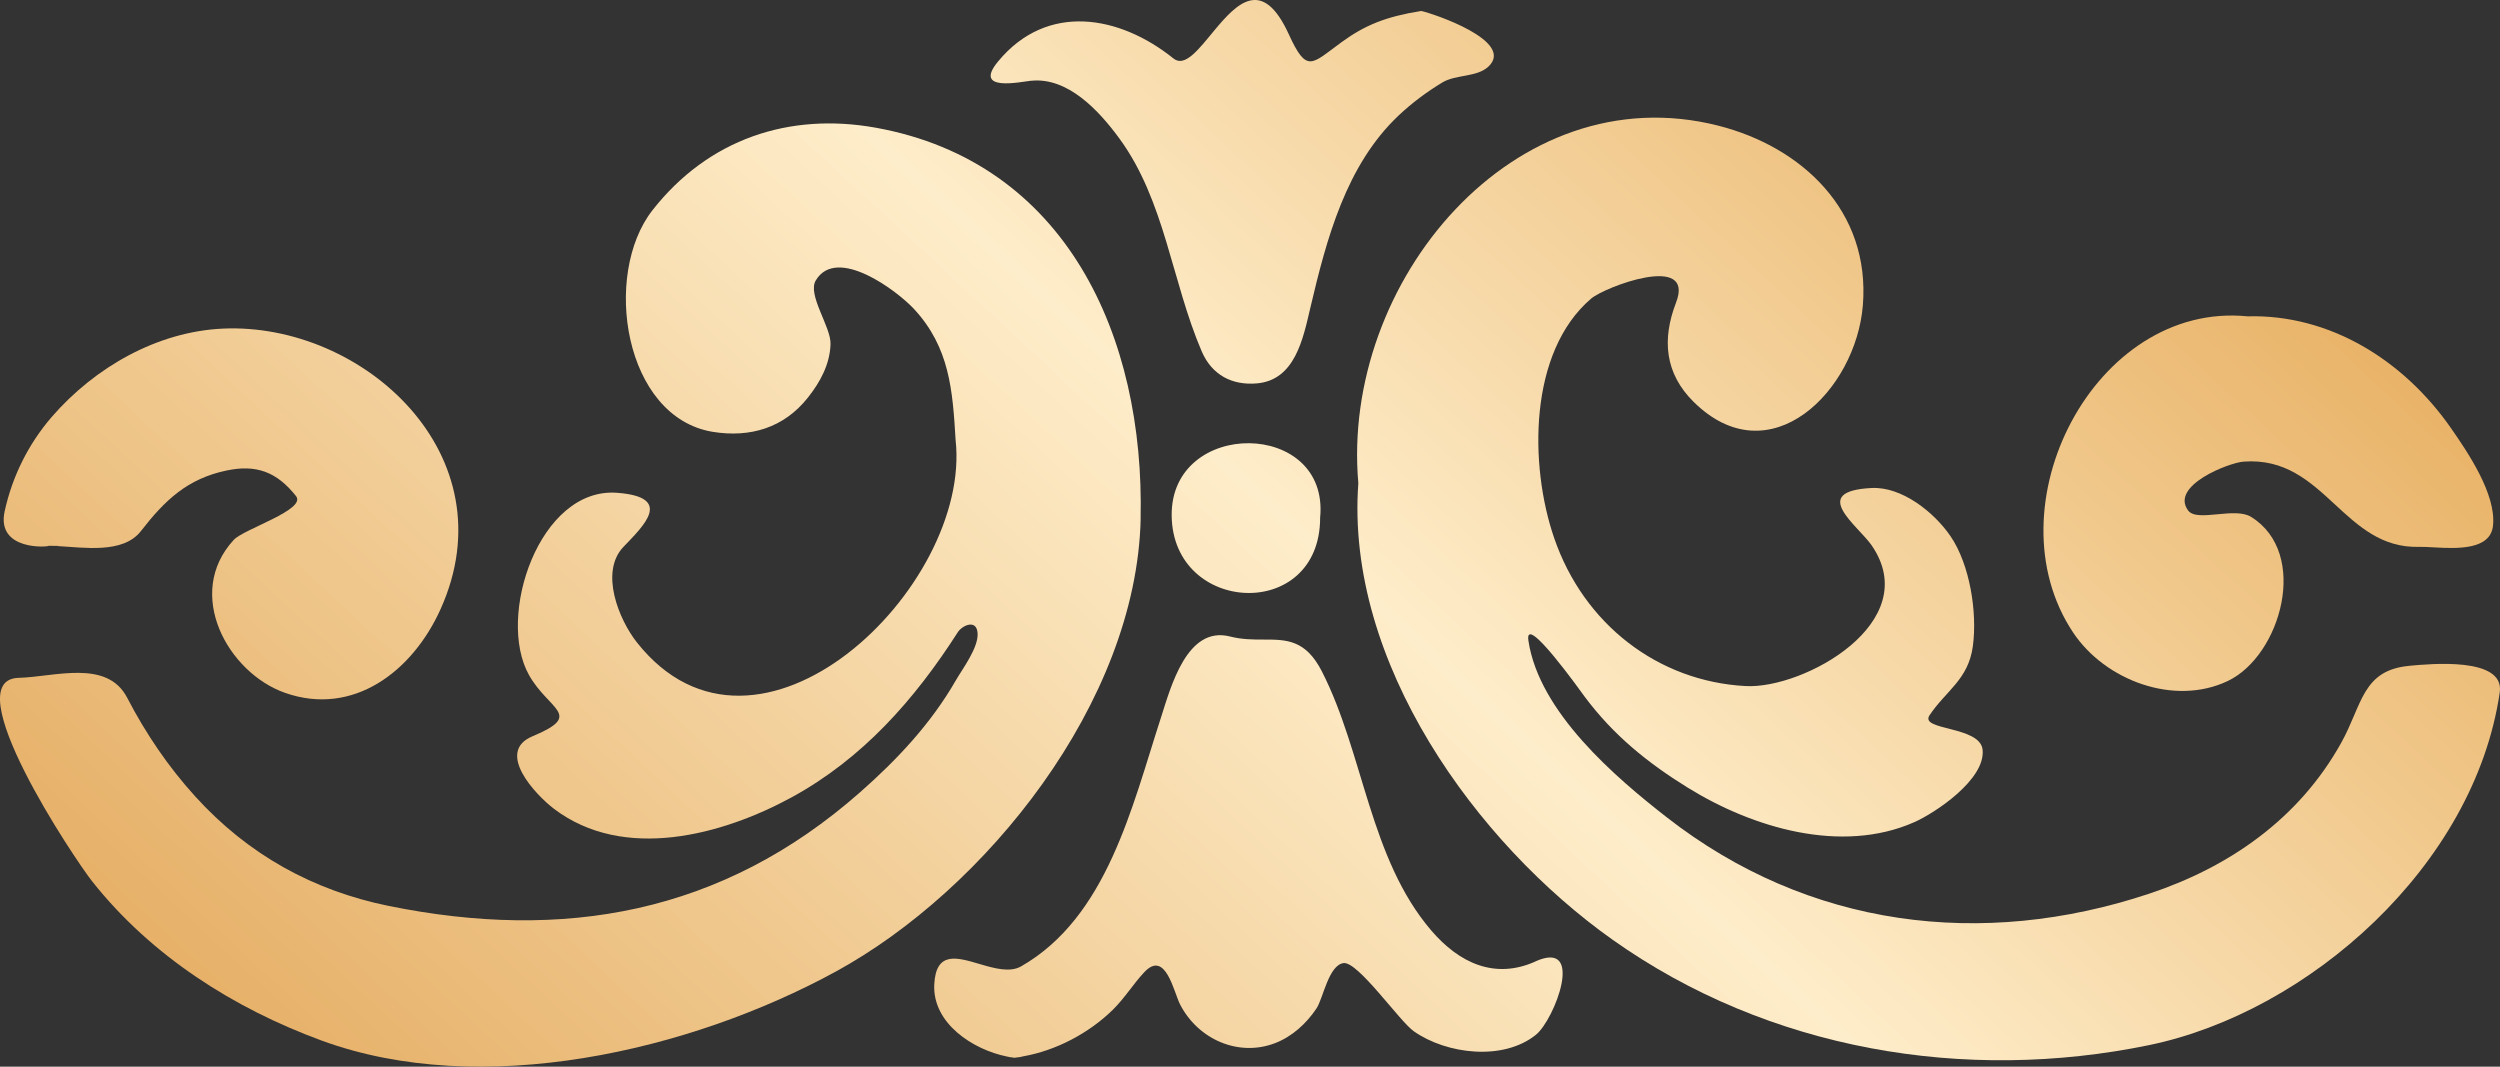
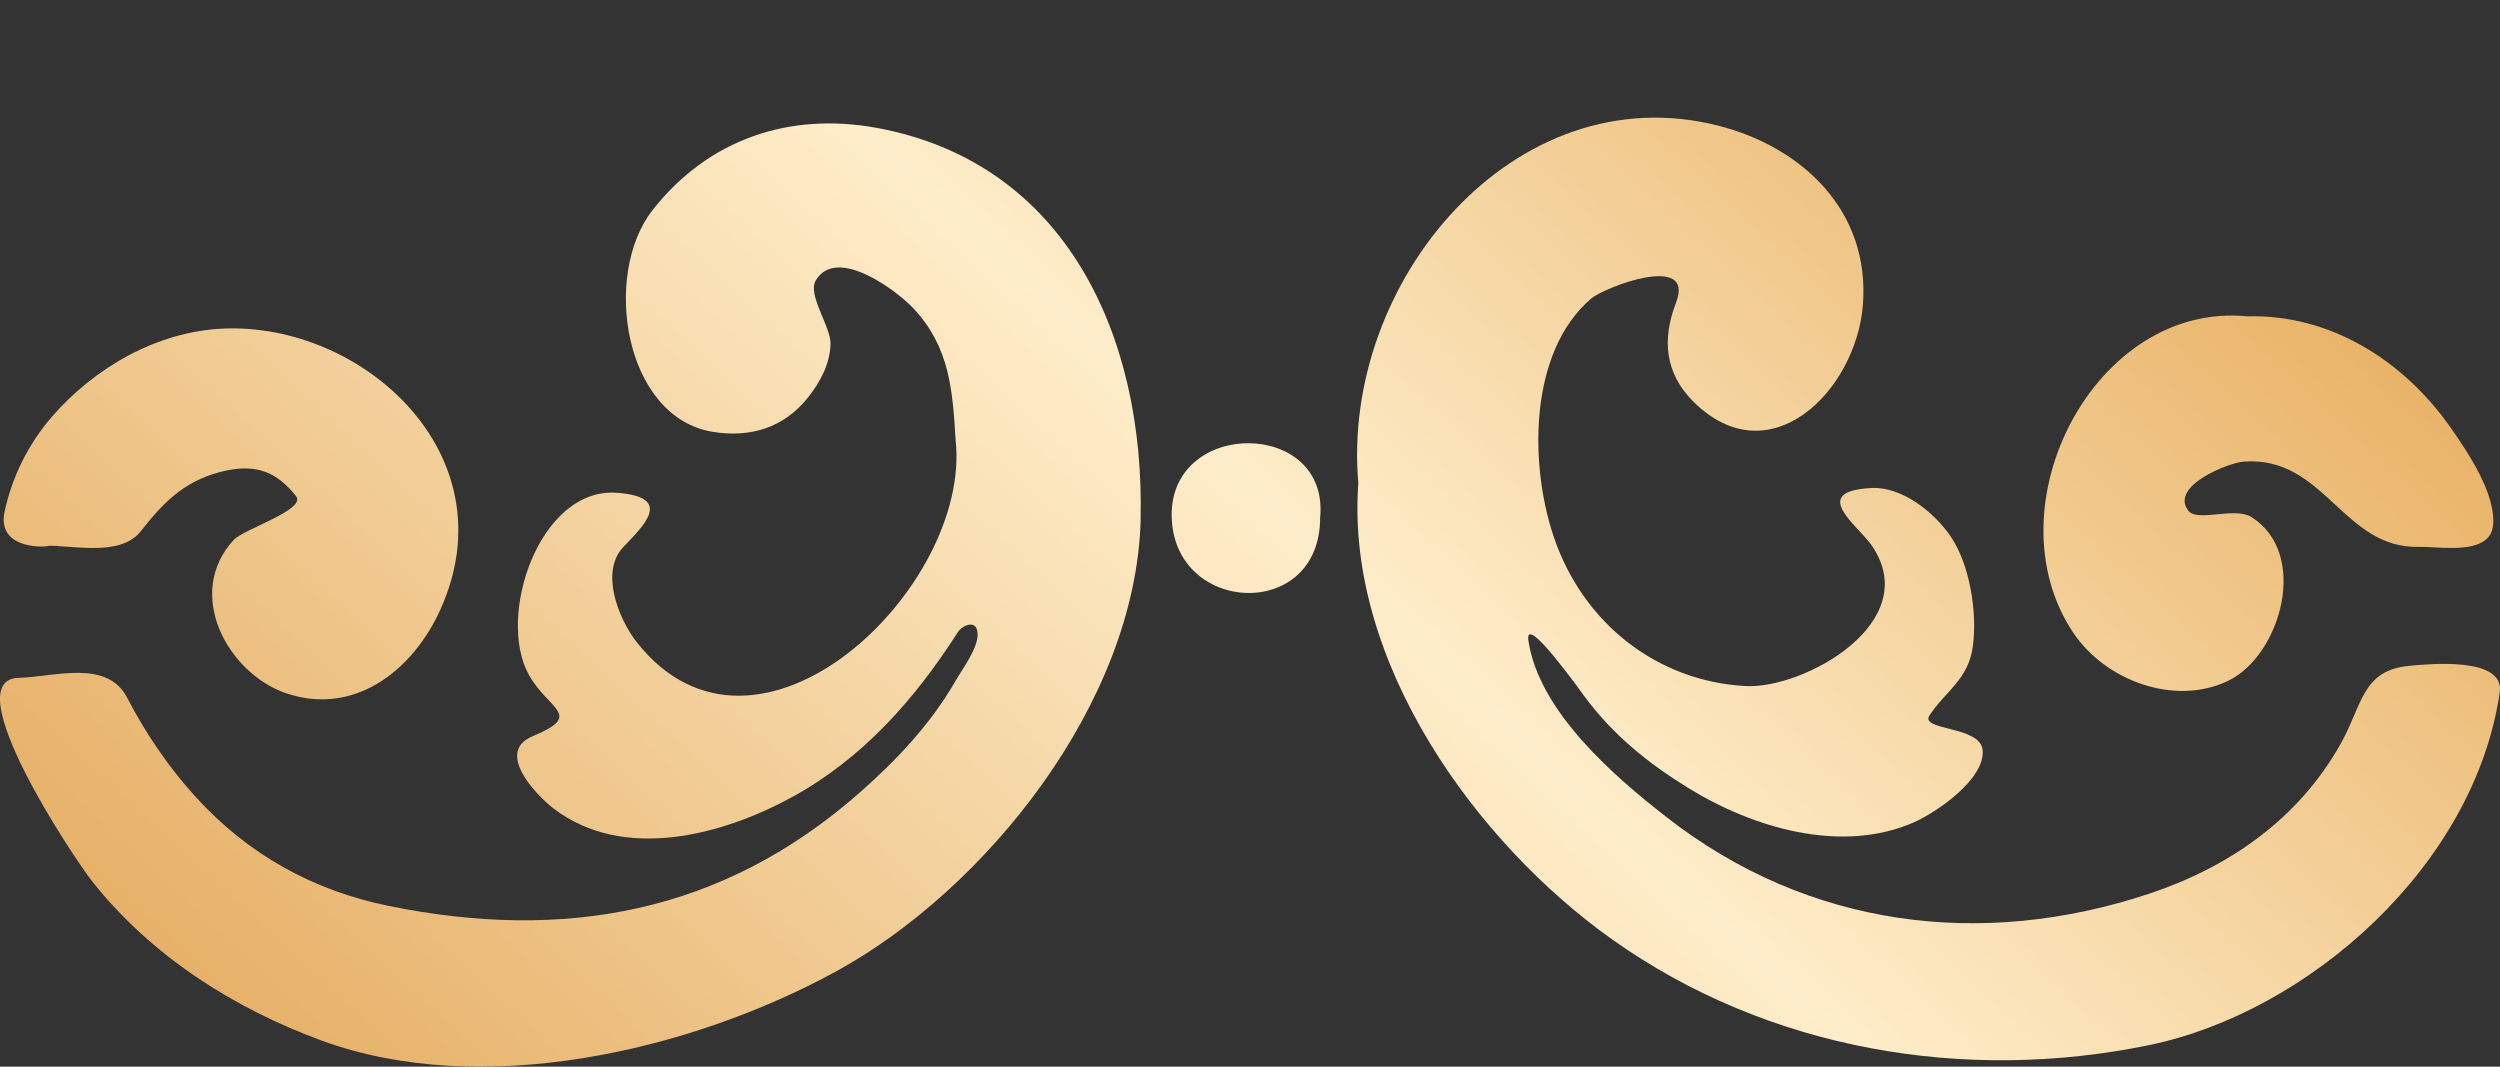
<svg xmlns="http://www.w3.org/2000/svg" width="75" height="32" viewBox="0 0 75 32" fill="none">
  <rect x="0" y="0" width="75" height="32" fill="#333333" stroke="none" />
  <path d="M72.291 19.974C70.862 20.099 70.872 21.144 70.237 22.283C68.965 24.571 66.868 26.016 64.472 26.812C59.462 28.476 54.261 27.838 50.008 24.523C48.462 23.319 46.17 21.364 45.852 19.217C45.723 18.348 47.439 20.765 47.545 20.907C48.407 22.061 49.435 22.89 50.641 23.635C52.578 24.833 55.24 25.631 57.427 24.666C58.055 24.388 59.57 23.383 59.478 22.492C59.403 21.773 57.578 21.922 57.885 21.46C58.376 20.721 59.048 20.392 59.185 19.392C59.324 18.372 59.096 16.937 58.517 16.088C58.022 15.363 57.054 14.595 56.151 14.64C54.246 14.734 55.742 15.768 56.151 16.363C57.738 18.67 54.114 20.676 52.368 20.582C49.741 20.442 47.514 18.727 46.625 16.141C45.876 13.964 45.853 10.565 47.733 8.959C48.147 8.605 50.863 7.576 50.281 9.079C49.854 10.185 49.948 11.203 50.805 12.052C53.093 14.32 55.679 11.722 55.886 9.159C56.115 6.314 54.044 4.404 51.549 3.77C45.441 2.218 40.219 8.449 40.75 14.496C40.356 19.868 44.29 25.293 48.369 28.186C53.056 31.511 58.958 32.492 64.47 31.354C69.251 30.368 74.233 25.977 74.992 20.774C75.151 19.69 72.875 19.921 72.288 19.973L72.291 19.974Z" fill="url(#paint0_linear_34_870)" />
  <path d="M34.218 15.567C34.345 10.087 31.986 4.866 26.277 3.832C23.681 3.363 21.25 4.168 19.574 6.307C18.061 8.241 18.717 12.527 21.392 12.957C22.501 13.134 23.517 12.841 24.24 11.924C24.603 11.466 24.898 10.929 24.916 10.32C24.931 9.804 24.214 8.845 24.473 8.413C25.104 7.357 26.924 8.731 27.423 9.273C28.487 10.423 28.579 11.7 28.668 13.2C29.161 17.622 22.716 23.839 19.106 19.271C18.565 18.586 17.985 17.161 18.702 16.408C19.285 15.795 20.241 14.913 18.511 14.784C16.184 14.608 14.88 18.494 15.871 20.253C16.472 21.318 17.524 21.442 15.974 22.089C14.849 22.56 16.077 23.852 16.619 24.264C18.706 25.849 21.659 25.06 23.753 23.918C25.873 22.759 27.431 21 28.735 18.965C28.865 18.762 29.303 18.558 29.328 19.002C29.354 19.434 28.873 20.067 28.675 20.411C27.926 21.714 26.917 22.785 25.808 23.763C21.652 27.429 16.894 28.241 11.657 27.177C9.396 26.716 7.443 25.641 5.858 23.894C5.052 23.008 4.371 22.004 3.815 20.932C3.21 19.763 1.621 20.31 0.564 20.335C-1.367 20.379 2.237 25.774 2.764 26.439C4.547 28.691 7.026 30.253 9.646 31.216C14.442 32.978 20.681 31.544 25.07 29.149C29.558 26.7 34.093 21.074 34.22 15.567H34.218Z" fill="url(#paint1_linear_34_870)" />
-   <path d="M46.062 28.845C44.844 29.392 43.773 28.89 42.939 27.916C41.085 25.751 40.917 22.613 39.657 20.143C39.169 19.187 38.591 19.187 37.909 19.187C37.596 19.187 37.261 19.187 36.901 19.095C35.608 18.764 35.126 20.607 34.829 21.527C33.958 24.209 33.212 27.511 30.637 28.989C30.298 29.183 29.838 29.053 29.397 28.923C28.714 28.722 28.08 28.52 28.028 29.531C27.97 30.702 29.193 31.489 30.2 31.694C30.233 31.704 30.305 31.717 30.435 31.733C30.582 31.717 30.66 31.703 30.695 31.69C31.68 31.516 32.663 30.999 33.383 30.295C33.737 29.949 33.994 29.522 34.331 29.163C34.971 28.483 35.212 29.769 35.407 30.142C35.952 31.191 37.165 31.713 38.253 31.294C38.761 31.098 39.187 30.713 39.494 30.254C39.694 29.956 39.857 28.955 40.305 28.893C40.736 28.833 41.983 30.636 42.417 30.94C43.396 31.628 45.101 31.836 46.081 31.04C46.637 30.587 47.569 28.166 46.06 28.843L46.062 28.845Z" fill="url(#paint2_linear_34_870)" />
  <path d="M66.831 20.431C68.431 19.67 69.293 16.591 67.53 15.505C67.291 15.358 66.904 15.391 66.54 15.427C66.148 15.464 65.78 15.502 65.642 15.313C65.096 14.567 66.87 13.881 67.304 13.849C68.548 13.755 69.297 14.439 70.037 15.123C70.751 15.782 71.454 16.44 72.582 16.406C72.697 16.402 72.854 16.413 73.034 16.422C73.718 16.461 74.712 16.5 74.79 15.772C74.893 14.828 74.029 13.563 73.53 12.845C72.107 10.8 69.883 9.422 67.426 9.49C62.839 9.033 59.676 15.201 62.194 18.976C63.153 20.415 65.231 21.192 66.831 20.431Z" fill="url(#paint3_linear_34_870)" />
  <path d="M1.467 16.374C1.802 16.374 1.792 16.379 1.703 16.381C2.526 16.424 3.691 16.621 4.228 15.932C4.951 15 5.623 14.363 6.793 14.116C7.684 13.927 8.303 14.153 8.881 14.883C9.203 15.29 7.316 15.868 7.014 16.195C5.527 17.801 6.827 20.184 8.558 20.788C10.593 21.499 12.376 20.148 13.219 18.27C15.297 13.65 10.888 9.671 6.692 9.858C4.732 9.945 2.849 11.009 1.547 12.514C0.855 13.318 0.369 14.286 0.14 15.338C-0.122 16.534 1.467 16.413 1.467 16.372V16.374Z" fill="url(#paint4_linear_34_870)" />
-   <path d="M30.934 2.423C32.037 2.309 32.971 3.322 33.578 4.15C34.948 6.016 35.15 8.442 36.05 10.538C36.356 11.253 36.968 11.566 37.704 11.502C38.848 11.404 39.091 10.171 39.311 9.231C39.799 7.153 40.387 4.95 41.957 3.466C42.359 3.087 42.802 2.757 43.271 2.474C43.673 2.231 44.302 2.321 44.648 2.002C45.477 1.234 42.987 0.404 42.636 0.329C41.571 0.5 40.945 0.754 40.233 1.275C39.342 1.927 39.205 2.211 38.663 1.026C37.871 -0.705 37.102 0.104 36.429 0.914C35.966 1.472 35.549 2.032 35.205 1.755C33.596 0.461 31.415 0.059 29.941 1.845C29.176 2.771 30.618 2.455 30.934 2.421V2.423Z" fill="url(#paint5_linear_34_870)" />
  <path d="M35.15 15.464C35.178 18.441 39.604 18.663 39.604 15.532C39.893 12.577 35.124 12.548 35.15 15.464Z" fill="url(#paint6_linear_34_870)" />
  <defs>
    <linearGradient id="paint0_linear_34_870" x1="-8.272" y1="21.177" x2="39.792" y2="-30.62" gradientUnits="userSpaceOnUse">
      <stop stop-color="#E4AA5E" />
      <stop offset="0.509" stop-color="#FEEDCA" />
      <stop offset="1" stop-color="#E2A048" />
    </linearGradient>
    <linearGradient id="paint1_linear_34_870" x1="-8.272" y1="21.177" x2="39.792" y2="-30.62" gradientUnits="userSpaceOnUse">
      <stop stop-color="#E4AA5E" />
      <stop offset="0.509" stop-color="#FEEDCA" />
      <stop offset="1" stop-color="#E2A048" />
    </linearGradient>
    <linearGradient id="paint2_linear_34_870" x1="-8.272" y1="21.177" x2="39.792" y2="-30.62" gradientUnits="userSpaceOnUse">
      <stop stop-color="#E4AA5E" />
      <stop offset="0.509" stop-color="#FEEDCA" />
      <stop offset="1" stop-color="#E2A048" />
    </linearGradient>
    <linearGradient id="paint3_linear_34_870" x1="-8.272" y1="21.177" x2="39.792" y2="-30.62" gradientUnits="userSpaceOnUse">
      <stop stop-color="#E4AA5E" />
      <stop offset="0.509" stop-color="#FEEDCA" />
      <stop offset="1" stop-color="#E2A048" />
    </linearGradient>
    <linearGradient id="paint4_linear_34_870" x1="-8.272" y1="21.177" x2="39.792" y2="-30.62" gradientUnits="userSpaceOnUse">
      <stop stop-color="#E4AA5E" />
      <stop offset="0.509" stop-color="#FEEDCA" />
      <stop offset="1" stop-color="#E2A048" />
    </linearGradient>
    <linearGradient id="paint5_linear_34_870" x1="-8.272" y1="21.177" x2="39.792" y2="-30.62" gradientUnits="userSpaceOnUse">
      <stop stop-color="#E4AA5E" />
      <stop offset="0.509" stop-color="#FEEDCA" />
      <stop offset="1" stop-color="#E2A048" />
    </linearGradient>
    <linearGradient id="paint6_linear_34_870" x1="-8.272" y1="21.177" x2="39.792" y2="-30.62" gradientUnits="userSpaceOnUse">
      <stop stop-color="#E4AA5E" />
      <stop offset="0.509" stop-color="#FEEDCA" />
      <stop offset="1" stop-color="#E2A048" />
    </linearGradient>
  </defs>
</svg>